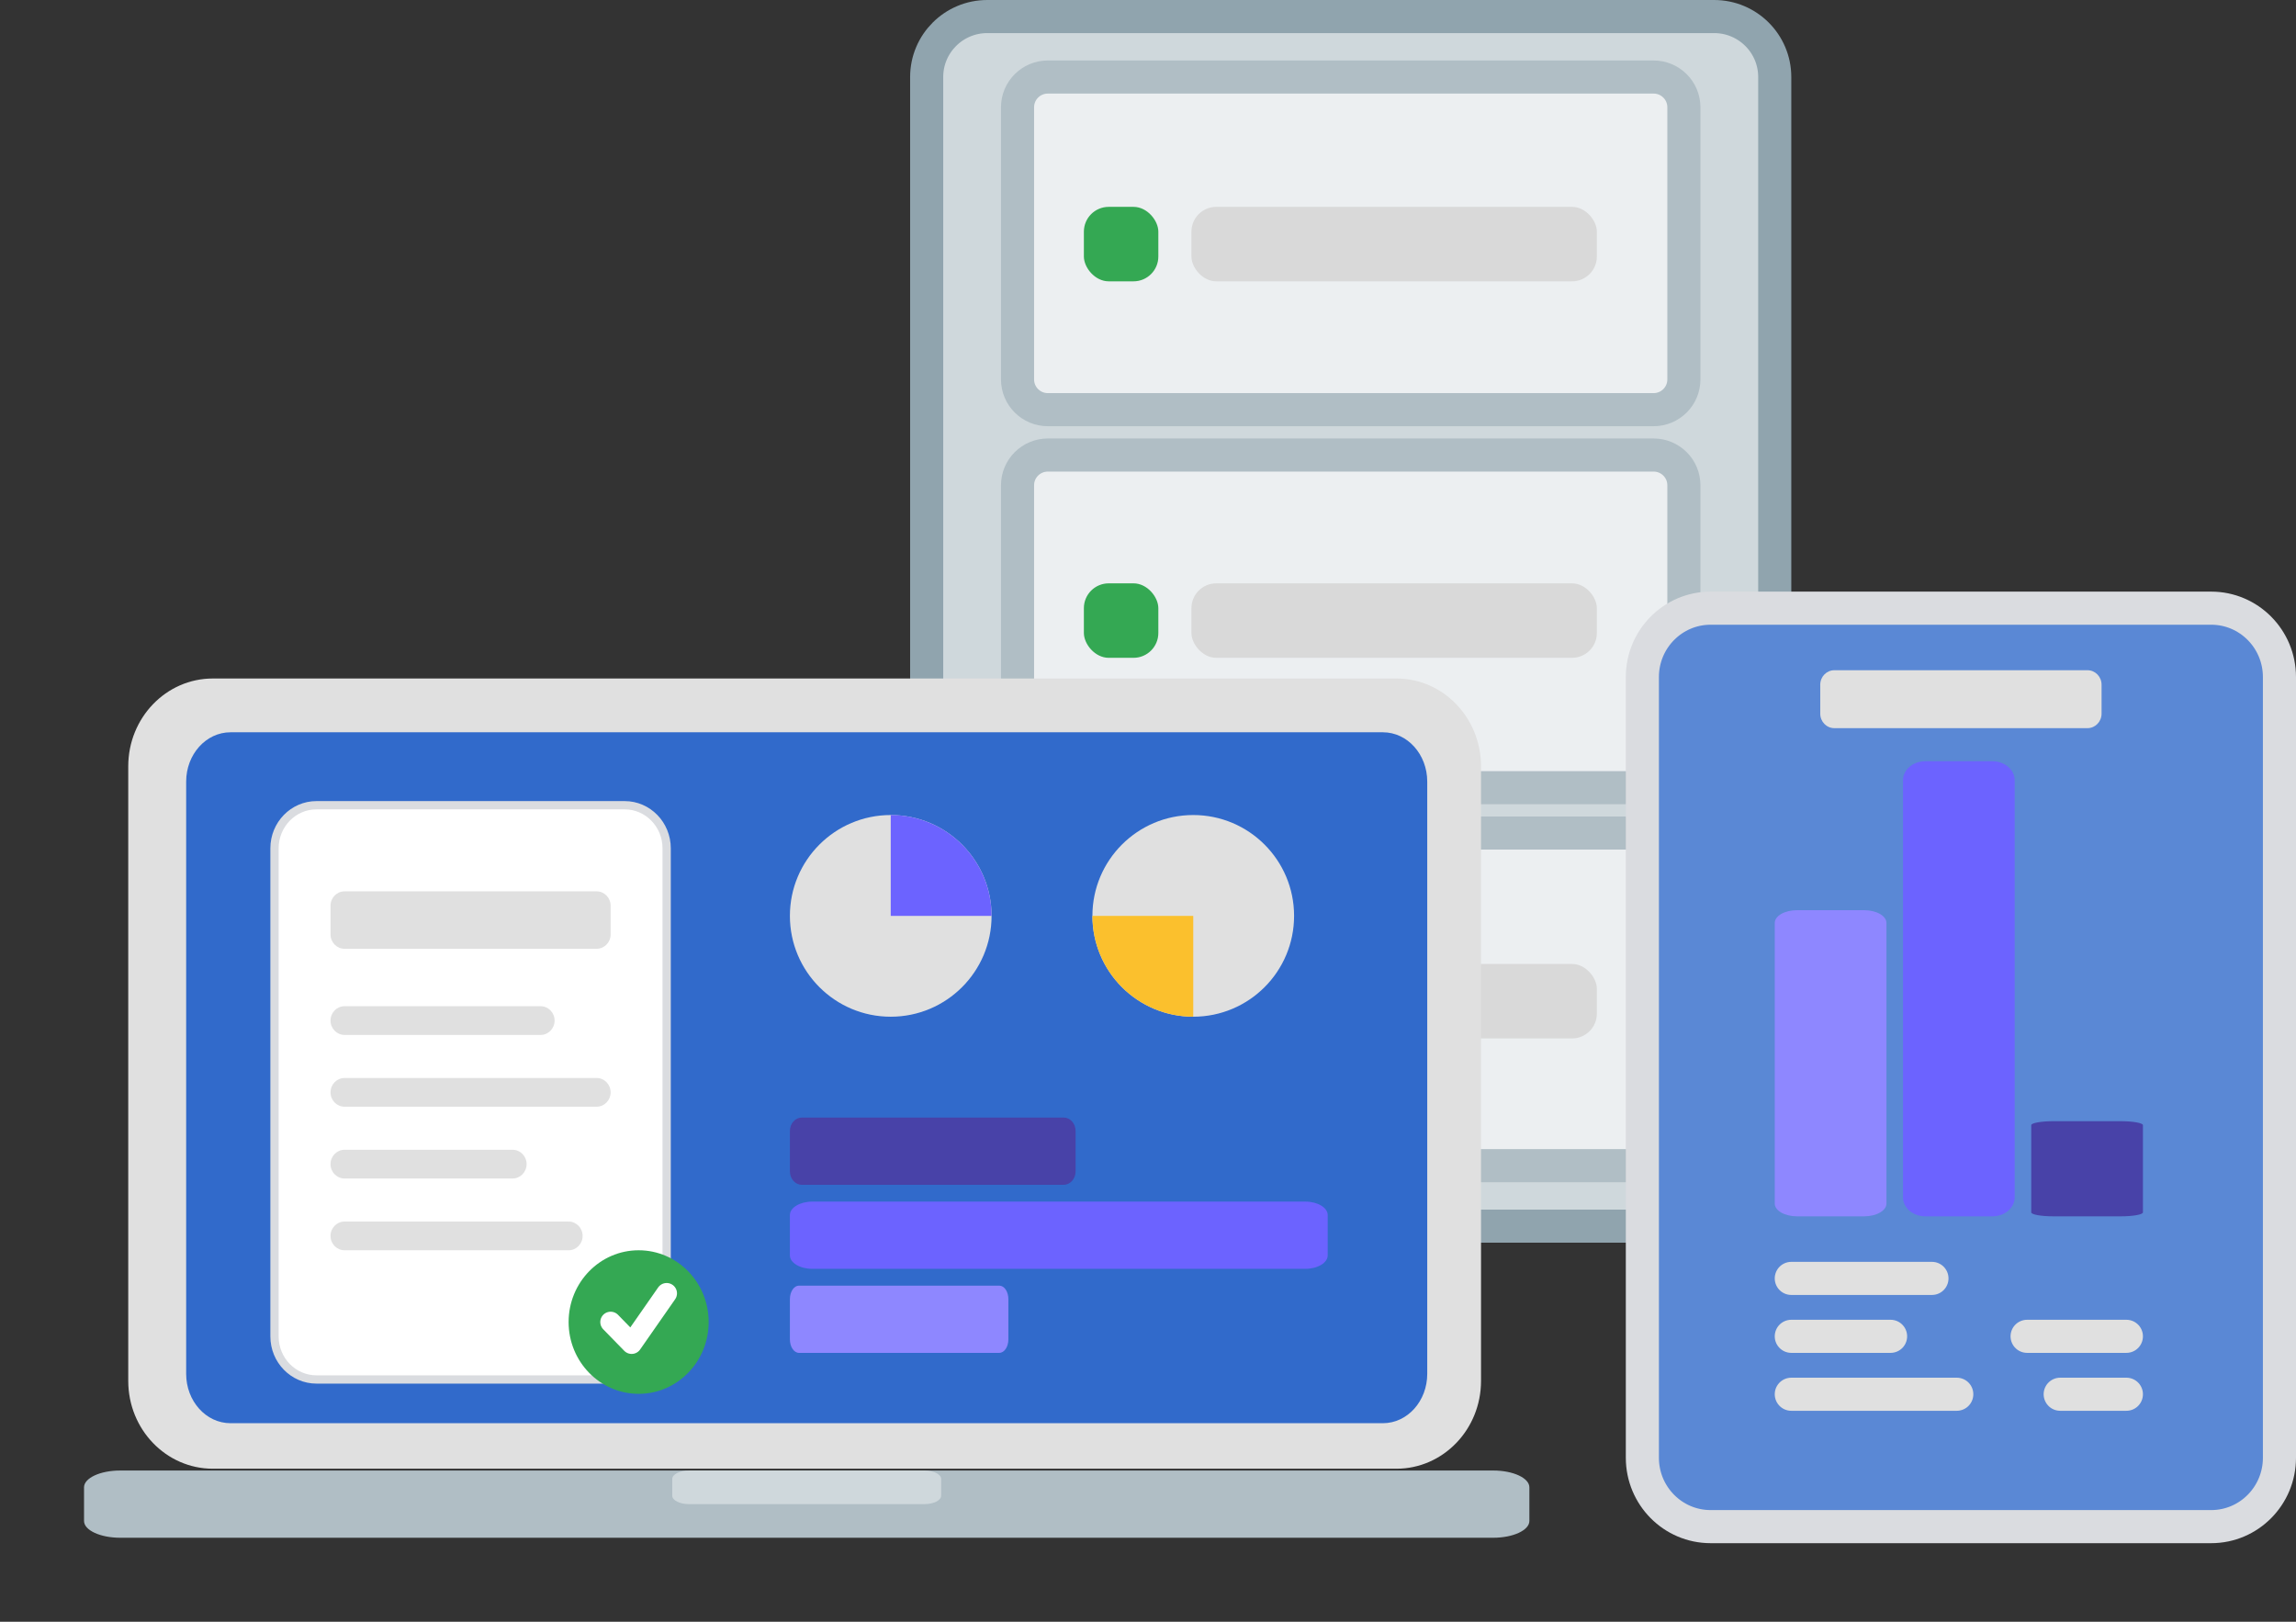
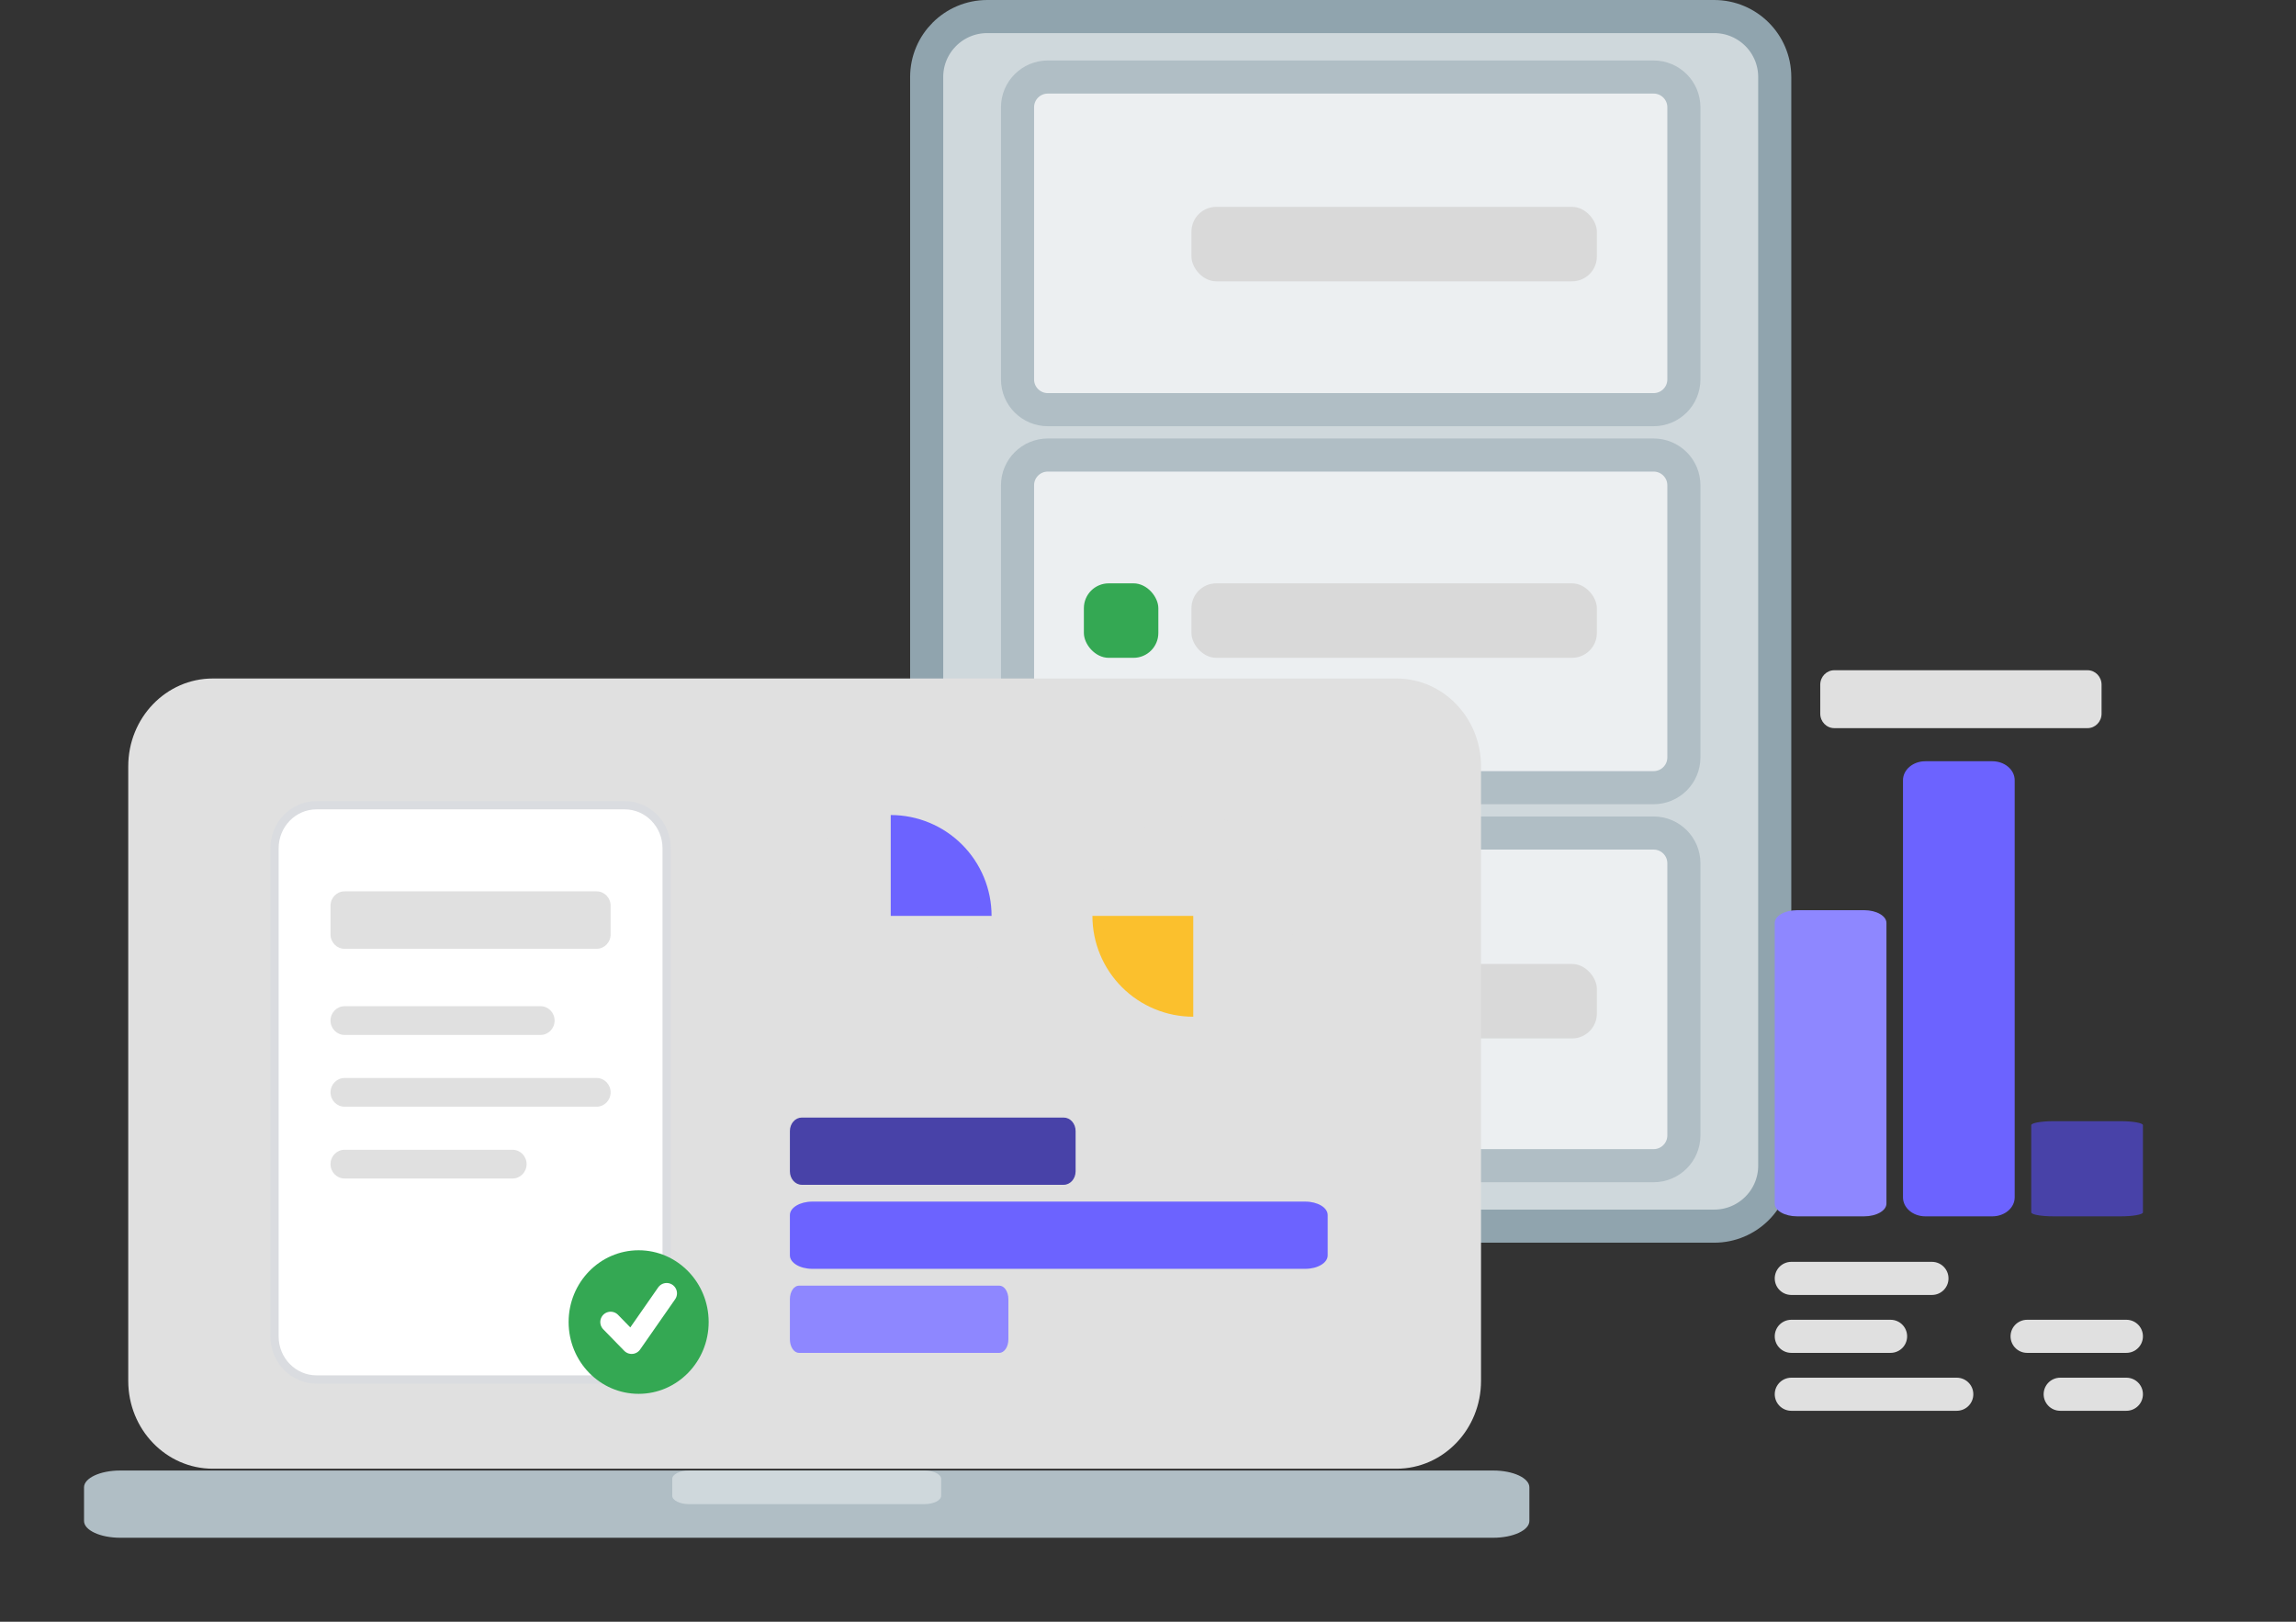
<svg xmlns="http://www.w3.org/2000/svg" width="555" height="392" viewBox="0 0 555 392" fill="none">
  <rect x="0" y="0" width="555" height="392" fill="#333333" stroke="none" />
  <path d="M414.357 4H238.643C230.556 4 224 10.545 224 18.619V281.754C224 289.827 230.556 296.372 238.643 296.372H414.357C422.444 296.372 429 289.827 429 281.754V18.619C429 10.545 422.444 4 414.357 4Z" fill="#CFD8DC" stroke="#90A4AE" stroke-width="8" />
  <path d="M399.714 18.619H253.286C249.242 18.619 245.964 21.891 245.964 25.928V91.712C245.964 95.749 249.242 99.021 253.286 99.021H399.714C403.758 99.021 407.036 95.749 407.036 91.712V25.928C407.036 21.891 403.758 18.619 399.714 18.619Z" fill="#ECEFF1" stroke="#B0BEC5" stroke-width="8" />
-   <rect x="262" y="50" width="18" height="18" rx="6" fill="#34A853" />
  <rect x="288" y="50" width="98" height="18" rx="6" fill="#D9D9D9" />
  <path d="M399.714 109.985H253.286C249.242 109.985 245.964 113.257 245.964 117.294V183.078C245.964 187.115 249.242 190.387 253.286 190.387H399.714C403.758 190.387 407.036 187.115 407.036 183.078V117.294C407.036 113.257 403.758 109.985 399.714 109.985Z" fill="#ECEFF1" stroke="#B0BEC5" stroke-width="8" />
  <path d="M399.714 201.351H253.286C249.242 201.351 245.964 204.624 245.964 208.661V274.444C245.964 278.481 249.242 281.754 253.286 281.754H399.714C403.758 281.754 407.036 278.481 407.036 274.444V208.661C407.036 204.624 403.758 201.351 399.714 201.351Z" fill="#ECEFF1" stroke="#B0BEC5" stroke-width="8" />
  <rect x="262" y="141" width="18" height="18" rx="6" fill="#34A853" />
  <rect x="288" y="141" width="98" height="18" rx="6" fill="#D9D9D9" />
  <rect x="262" y="233" width="18" height="18" rx="6" fill="#34A853" />
  <rect x="288" y="233" width="98" height="18" rx="6" fill="#D9D9D9" />
  <path d="M337.562 164H51.438C40.15 164 31 173.502 31 185.222V333.778C31 345.498 40.15 355 51.438 355H337.562C348.85 355 358 345.498 358 333.778V185.222C358 173.502 348.85 164 337.562 164Z" fill="#E0E0E0" />
-   <path d="M334.286 177H55.714C49.797 177 45 182.341 45 188.929V332.071C45 338.659 49.797 344 55.714 344H334.286C340.203 344 345 338.659 345 332.071V188.929C345 182.341 340.203 177 334.286 177Z" fill="#316ACB" />
  <path d="M360.953 355.438H29.047C24.223 355.438 20.312 357.256 20.312 359.5V367.625C20.312 369.869 24.223 371.688 29.047 371.688H360.953C365.777 371.688 369.688 369.869 369.688 367.625V359.5C369.688 357.256 365.777 355.438 360.953 355.438Z" fill="#B0BEC5" />
  <path d="M223.438 355.438H166.562C164.319 355.438 162.5 356.347 162.5 357.469V361.531C162.5 362.653 164.319 363.562 166.562 363.562H223.438C225.681 363.562 227.5 362.653 227.5 361.531V357.469C227.5 356.347 225.681 355.438 223.438 355.438Z" fill="#CFD8DC" />
  <path d="M315.521 290.438H196.354C193.363 290.438 190.938 291.893 190.938 293.688V303.438C190.938 305.232 193.363 306.688 196.354 306.688H315.521C318.512 306.688 320.938 305.232 320.938 303.438V293.688C320.938 291.893 318.512 290.438 315.521 290.438Z" fill="#6C63FF" />
  <path d="M257.122 270.125H193.815C192.226 270.125 190.938 271.58 190.938 273.375V283.125C190.938 284.92 192.226 286.375 193.815 286.375H257.122C258.712 286.375 260 284.92 260 283.125V273.375C260 271.58 258.712 270.125 257.122 270.125Z" fill="#4842A8" />
  <path d="M241.549 310.75H193.138C191.923 310.75 190.938 312.205 190.938 314V323.75C190.938 325.545 191.923 327 193.138 327H241.549C242.765 327 243.75 325.545 243.75 323.75V314C243.75 312.205 242.765 310.75 241.549 310.75Z" fill="#8E87FF" />
  <path d="M150.99 194.63H76.51C70.901 194.63 66.354 199.291 66.354 205.04V323.022C66.354 328.771 70.901 333.432 76.51 333.432H150.99C156.599 333.432 161.146 328.771 161.146 323.022V205.04C161.146 199.291 156.599 194.63 150.99 194.63Z" fill="white" stroke="#DADCE0" stroke-width="2" />
  <path d="M144.219 215.45H83.281C81.412 215.45 79.896 217.004 79.896 218.92V225.861C79.896 227.777 81.412 229.331 83.281 229.331H144.219C146.088 229.331 147.604 227.777 147.604 225.861V218.92C147.604 217.004 146.088 215.45 144.219 215.45Z" fill="#E0E0E0" />
  <path d="M130.677 243.211H83.281C81.412 243.211 79.896 244.765 79.896 246.681C79.896 248.597 81.412 250.151 83.281 250.151H130.677C132.547 250.151 134.062 248.597 134.062 246.681C134.062 244.765 132.547 243.211 130.677 243.211Z" fill="#E0E0E0" />
  <path d="M144.219 260.561H83.281C81.412 260.561 79.896 262.115 79.896 264.031C79.896 265.948 81.412 267.501 83.281 267.501H144.219C146.088 267.501 147.604 265.948 147.604 264.031C147.604 262.115 146.088 260.561 144.219 260.561Z" fill="#E0E0E0" />
  <path d="M123.906 277.911H83.281C81.412 277.911 79.896 279.465 79.896 281.381C79.896 283.298 81.412 284.851 83.281 284.851H123.906C125.776 284.851 127.292 283.298 127.292 281.381C127.292 279.465 125.776 277.911 123.906 277.911Z" fill="#E0E0E0" />
-   <path d="M137.448 295.262H83.281C81.412 295.262 79.896 296.815 79.896 298.732C79.896 300.648 81.412 302.202 83.281 302.202H137.448C139.318 302.202 140.833 300.648 140.833 298.732C140.833 296.815 139.318 295.262 137.448 295.262Z" fill="#E0E0E0" />
  <path d="M154.375 336.902C163.724 336.902 171.302 329.134 171.302 319.552C171.302 309.97 163.724 302.202 154.375 302.202C145.026 302.202 137.448 309.97 137.448 319.552C137.448 329.134 145.026 336.902 154.375 336.902Z" fill="#34A853" />
  <path d="M147.604 319.552L152.682 324.757L161.146 312.612" stroke="white" stroke-width="5" stroke-linecap="round" stroke-linejoin="round" />
  <path d="M215.312 245.75C228.774 245.75 239.688 234.837 239.688 221.375C239.688 207.913 228.774 197 215.312 197C201.851 197 190.938 207.913 190.938 221.375C190.938 234.837 201.851 245.75 215.312 245.75Z" fill="#E0E0E0" />
  <path d="M215.312 197C221.777 197 227.977 199.568 232.548 204.139C237.119 208.71 239.688 214.91 239.688 221.375H215.312V197Z" fill="#6C63FF" />
  <path d="M288.438 245.75C301.899 245.75 312.812 234.837 312.812 221.375C312.812 207.913 301.899 197 288.438 197C274.976 197 264.062 207.913 264.062 221.375C264.062 234.837 274.976 245.75 288.438 245.75Z" fill="#E0E0E0" />
  <path d="M288.438 245.75C281.973 245.75 275.773 243.182 271.202 238.611C266.631 234.04 264.062 227.84 264.062 221.375H288.438V245.75Z" fill="#FBC02D" />
-   <path d="M534.5 147H413.5C404.387 147 397 154.454 397 163.65V352.35C397 361.546 404.387 369 413.5 369H534.5C543.613 369 551 361.546 551 352.35V163.65C551 154.454 543.613 147 534.5 147Z" fill="#5A88D5" stroke="#DADCE0" stroke-width="8" />
  <path d="M460 188.583V289.417C460 291.948 462.418 294 465.4 294H481.6C484.582 294 487 291.948 487 289.417V188.583C487 186.052 484.582 184 481.6 184H465.4C462.418 184 460 186.052 460 188.583Z" fill="#6C63FF" />
  <path d="M429 223.083V290.917C429 292.62 431.418 294 434.4 294H450.6C453.582 294 456 292.62 456 290.917V223.083C456 221.38 453.582 220 450.6 220H434.4C431.418 220 429 221.38 429 223.083Z" fill="#8E87FF" />
  <path d="M491 271.958V293.042C491 293.571 493.418 294 496.4 294H512.6C515.582 294 518 293.571 518 293.042V271.958C518 271.429 515.582 271 512.6 271H496.4C493.418 271 491 271.429 491 271.958Z" fill="#4842A8" />
  <path d="M504.6 162H443.4C441.522 162 440 163.567 440 165.5V172.5C440 174.433 441.522 176 443.4 176H504.6C506.478 176 508 174.433 508 172.5V165.5C508 163.567 506.478 162 504.6 162Z" fill="#E0E0E0" />
  <line x1="498" y1="337" x2="514" y2="337" stroke="#E0E0E0" stroke-width="8" stroke-linecap="round" />
  <line x1="490" y1="323" x2="514" y2="323" stroke="#E0E0E0" stroke-width="8" stroke-linecap="round" />
  <line x1="433" y1="323" x2="457" y2="323" stroke="#E0E0E0" stroke-width="8" stroke-linecap="round" />
  <line x1="433" y1="337" x2="473" y2="337" stroke="#E0E0E0" stroke-width="8" stroke-linecap="round" />
  <line x1="433" y1="309" x2="467" y2="309" stroke="#E0E0E0" stroke-width="8" stroke-linecap="round" />
</svg>